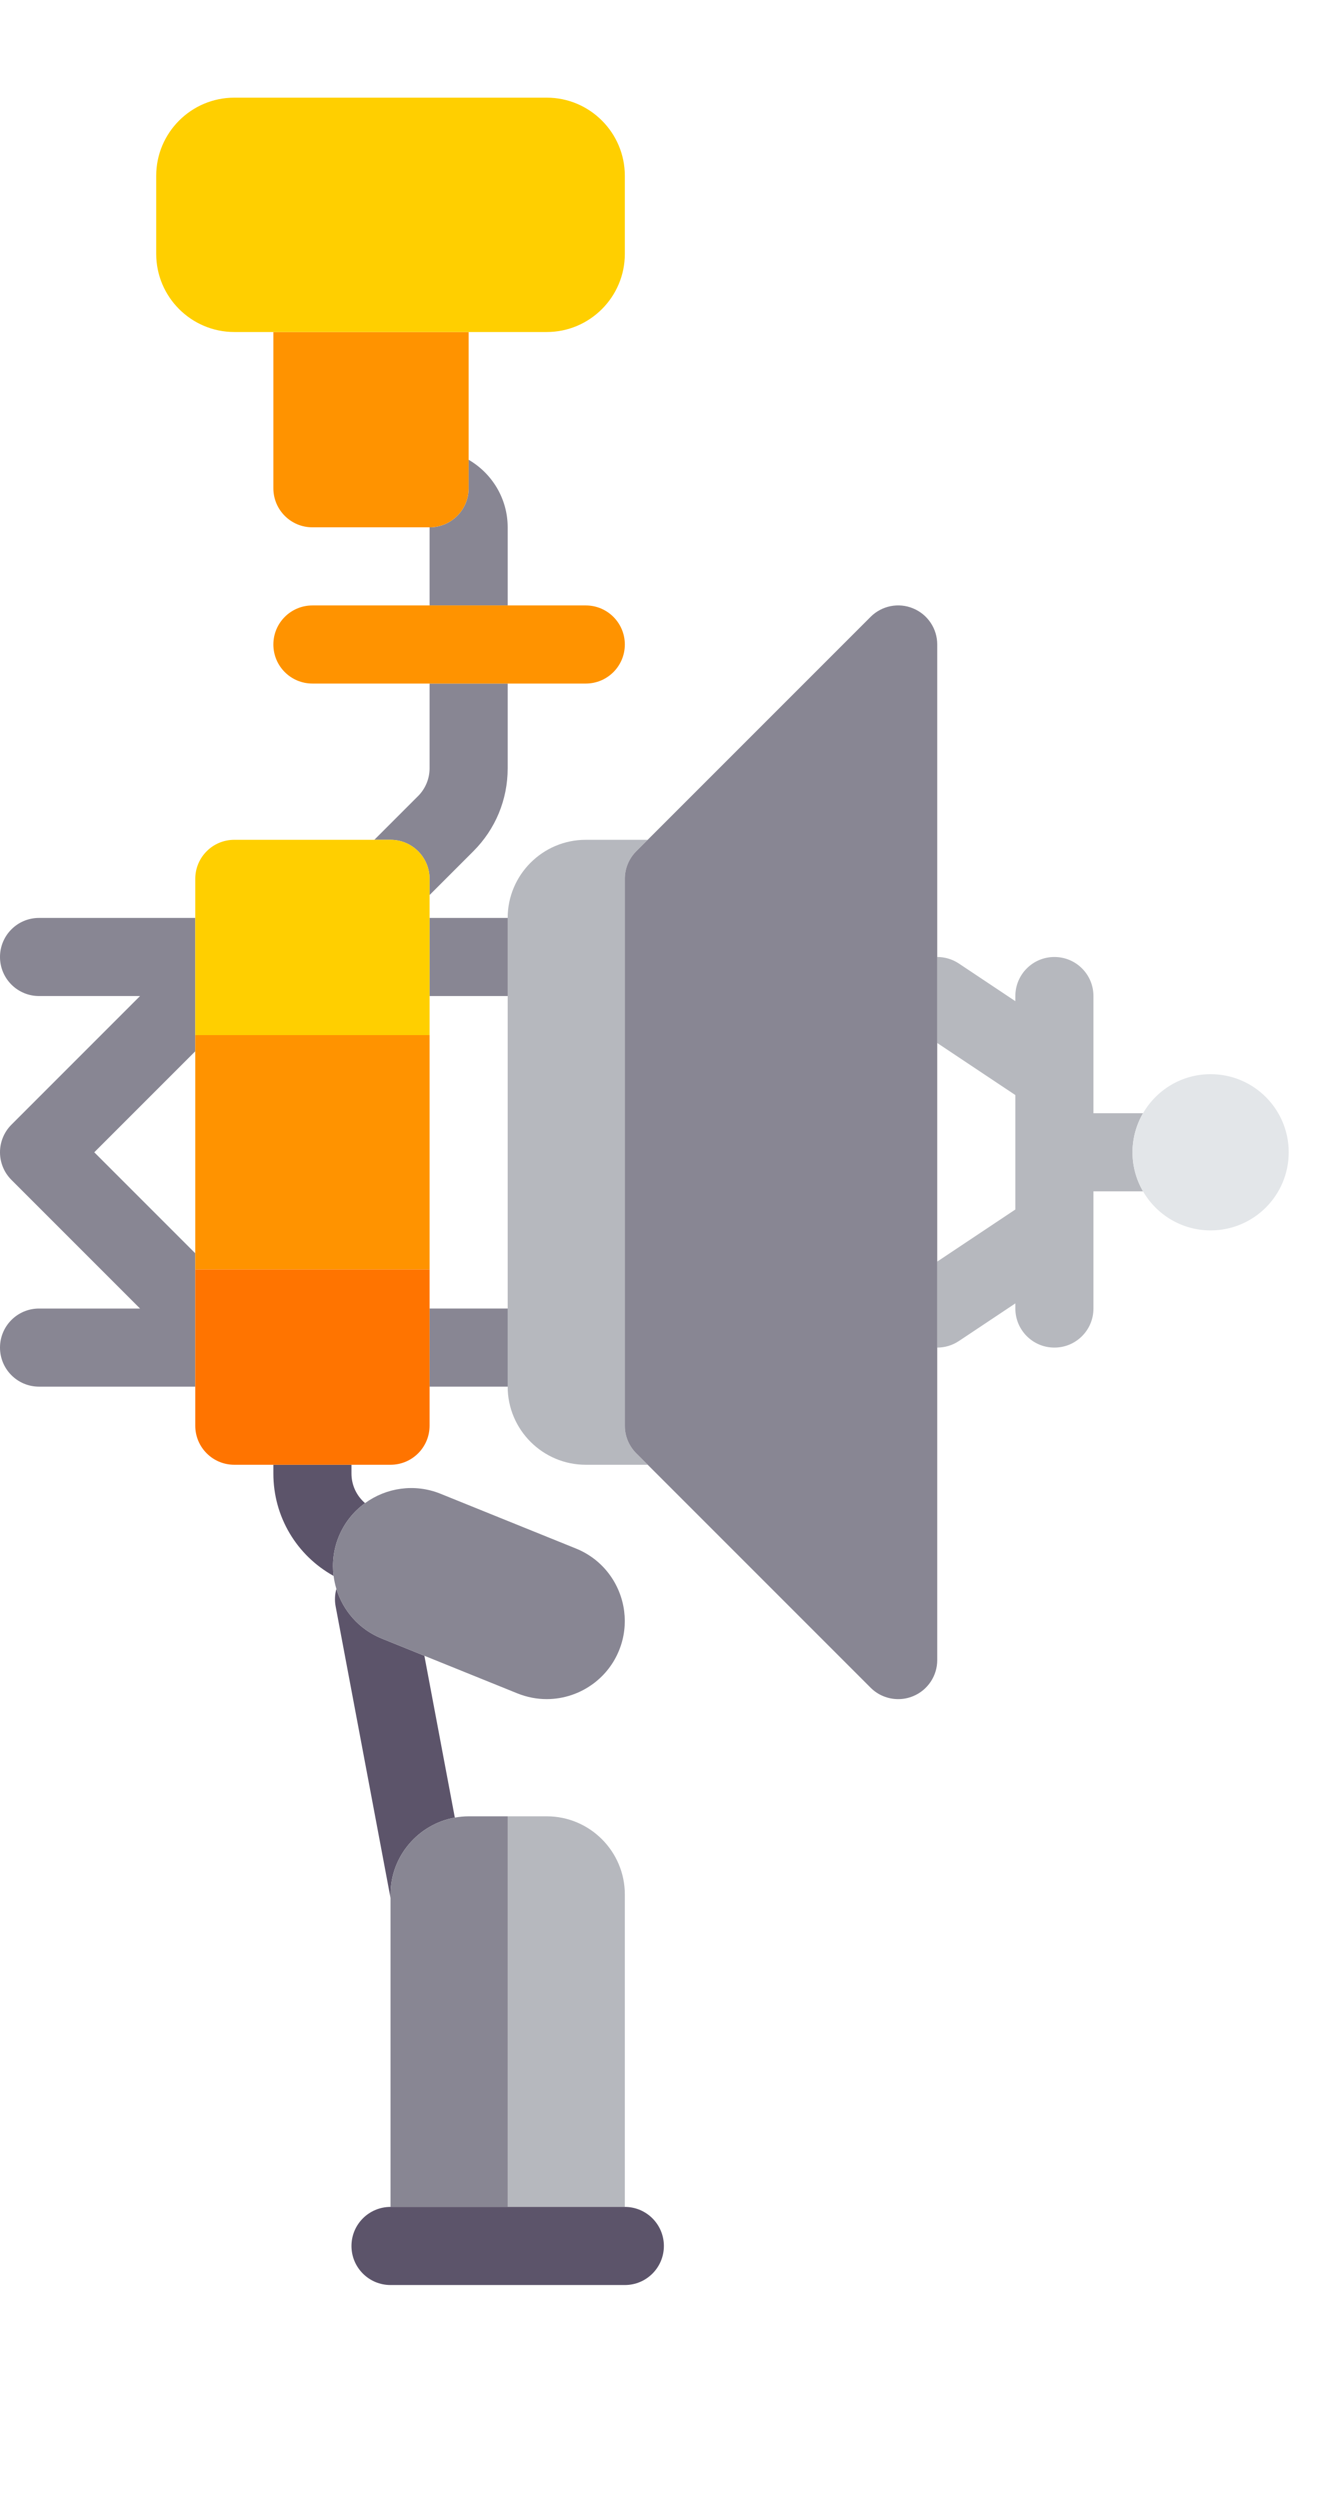
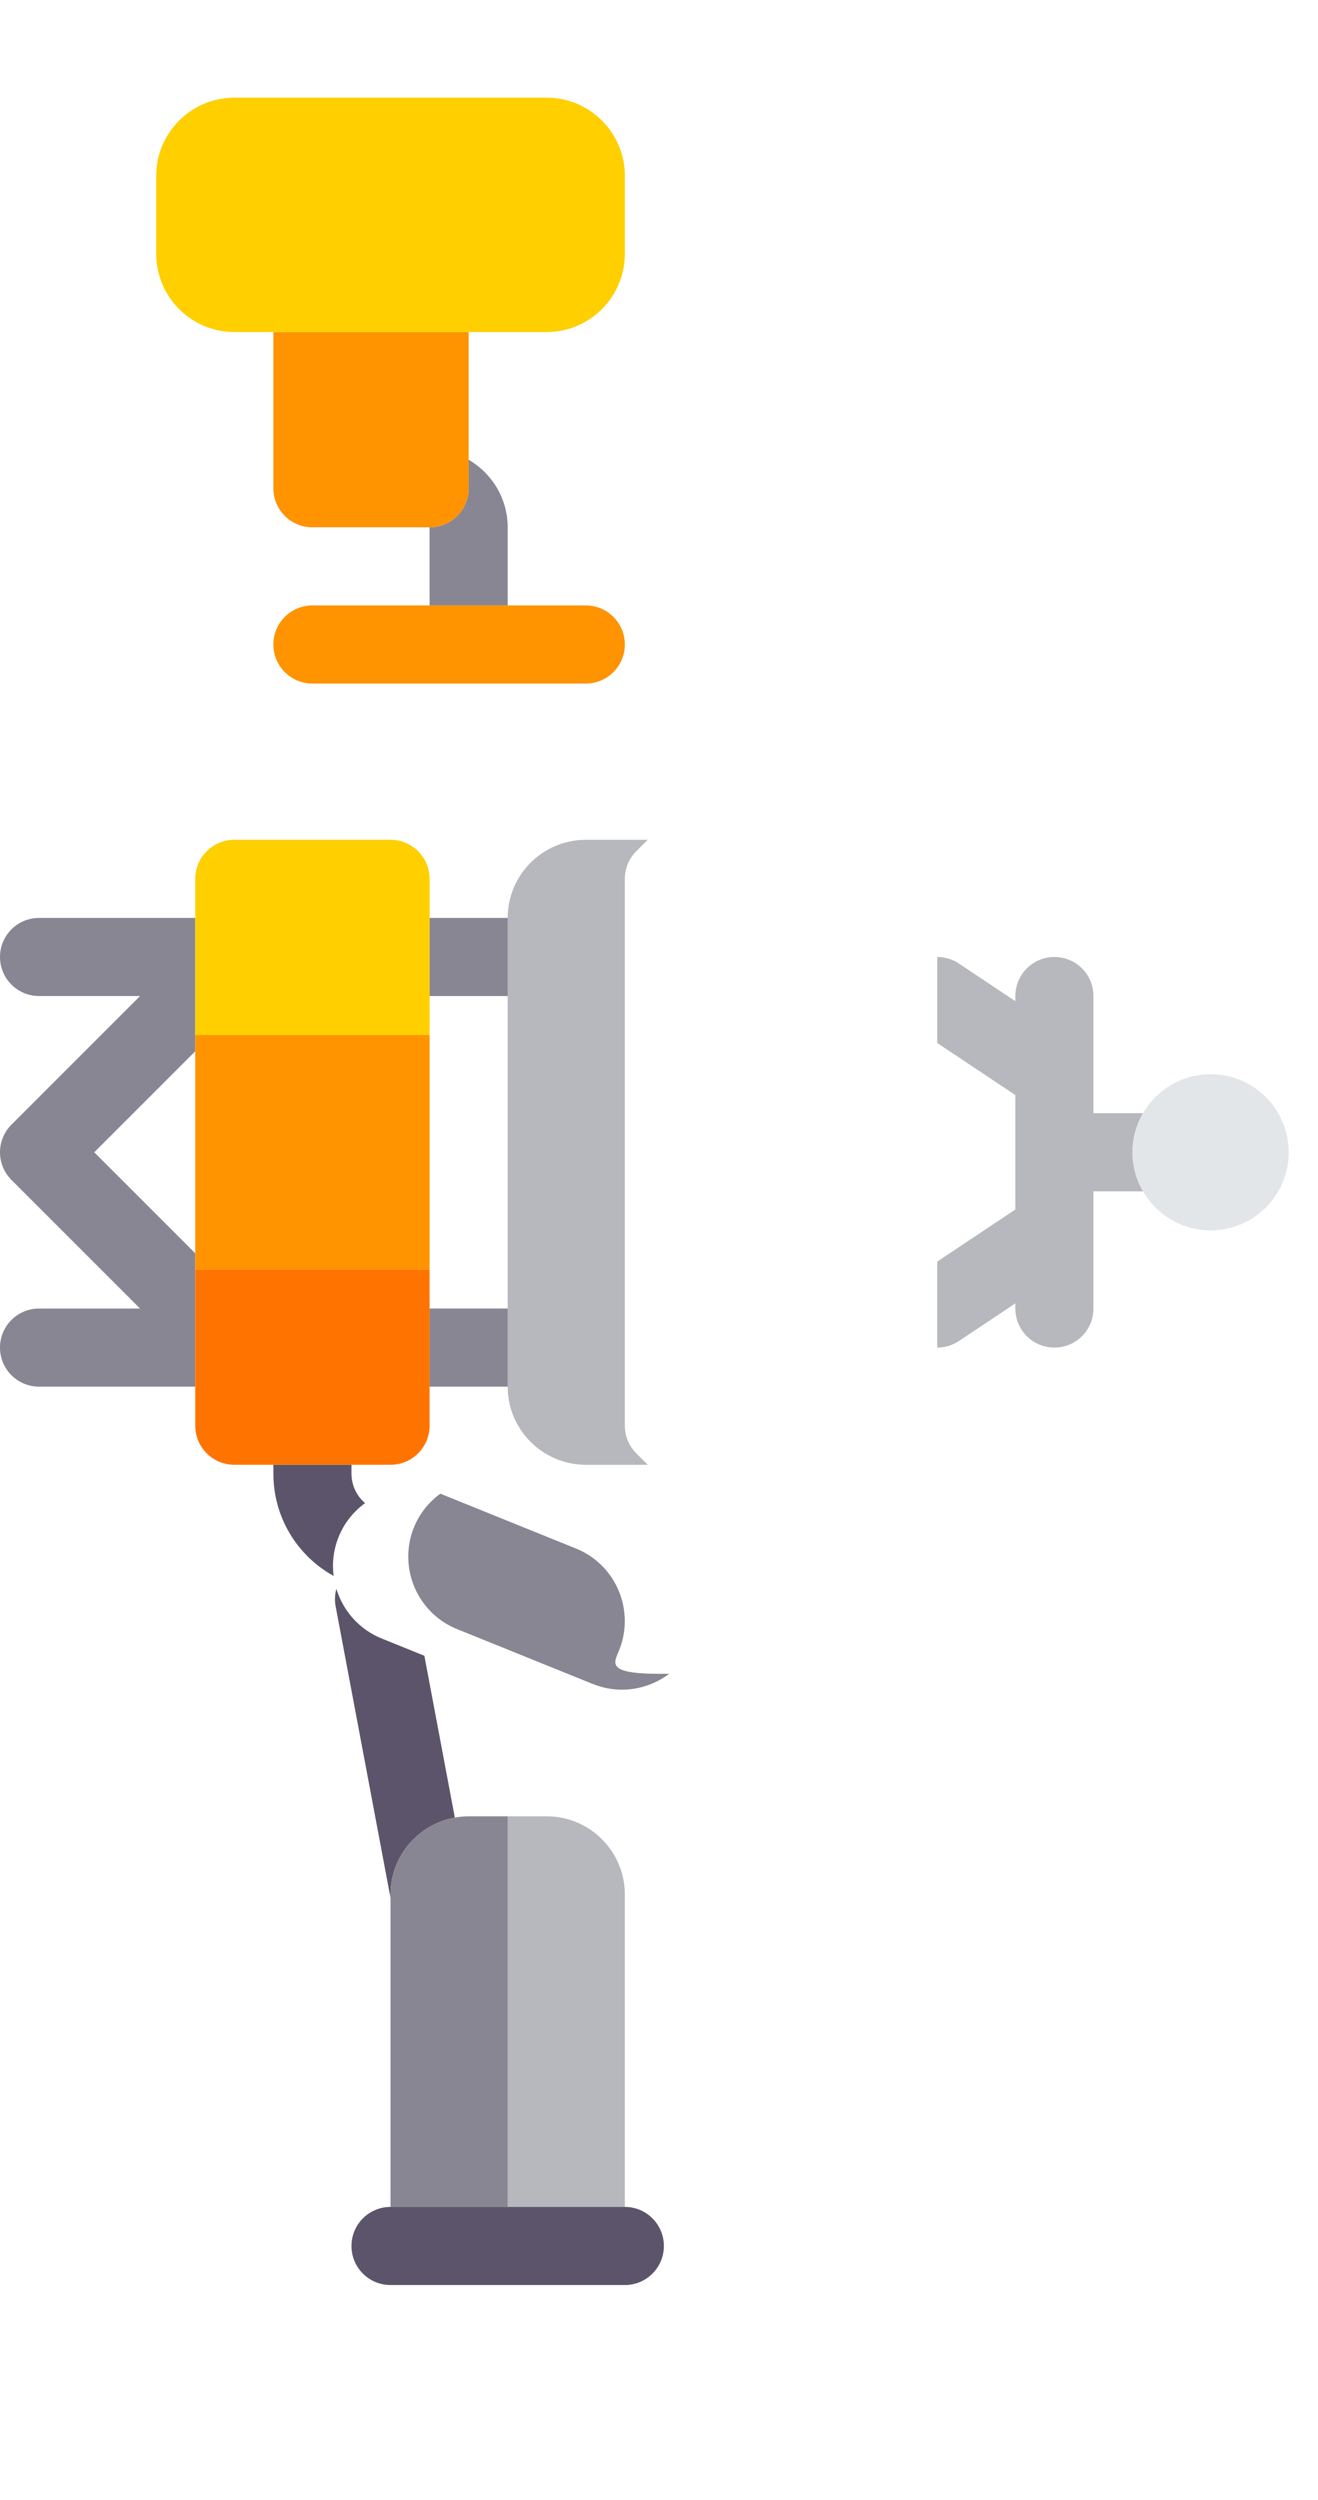
<svg xmlns="http://www.w3.org/2000/svg" version="1.1" id="Capa_1" viewBox="0 0 270 512.002" xml:space="preserve" fill="#000000">
  <g id="SVGRepo_bgCarrier" stroke-width="0" />
  <g id="SVGRepo_tracerCarrier" stroke-linecap="round" stroke-linejoin="round" />
  <g id="SVGRepo_iconCarrier">
    <g>
      <polygon style="fill:none;" points="208,224.282 192,213.615 192,258.386 208,247.72 " />
      <polygon style="fill:none;" points="104,204.001 88,204.001 88,212.001 88,260.001 88,268.001 104,268.001 " />
      <polygon style="fill:none;" points="19.313,236.001 40,256.688 40,215.313 " />
      <path style="fill:#B6B8BE;" d="M208,224.282v23.438l-16,10.667V276c0.003,0,0.005,0,0.008,0c1.523,0,3.063-0.438,4.43-1.344 L208,266.949v1.052c0,4.422,3.578,8,8,8s8-3.578,8-8v-24h10.158c-1.364-2.355-2.158-5.082-2.158-8s0.794-5.645,2.158-8H224v-24 c0-4.422-3.578-8-8-8s-8,3.578-8,8v1.052l-11.563-7.708c-1.368-0.91-2.912-1.344-4.438-1.344v17.615L208,224.282z" />
-       <path style="fill:#888693;" d="M88,180.001v3.313l8.969-8.969c4.531-4.531,7.031-10.563,7.031-16.969v-17.375H88v17.375 c0,2.102-0.852,4.164-2.344,5.656l-8.969,8.969H80C84.422,172.001,88,175.579,88,180.001z" />
      <path style="fill:#888693;" d="M104,108.001c0-5.905-3.226-11.062-8-13.834v5.834c0,4.422-3.578,8-8,8v16h16V108.001z" />
      <path style="fill:#5C546A;" d="M69.376,314.759c1.161-2.871,3.074-5.204,5.408-6.902c-1.734-1.493-2.784-3.672-2.784-6.051v-1.805 H56v1.805c0,8.828,4.762,16.761,12.343,20.964C68.007,320.14,68.312,317.392,69.376,314.759z" />
      <path style="fill:#5C546A;" d="M68.91,325.42c-0.312,1.136-0.385,2.355-0.152,3.589L80,388.73v-0.729 c0-7.855,5.699-14.394,13.175-15.735l-6.239-33.145l-8.724-3.527C73.554,333.711,70.271,329.88,68.91,325.42z" />
      <path style="fill:#888693;" d="M40,260.001v-3.313l-20.688-20.687L40,215.313v-3.313v-24H8c-4.422,0-8,3.578-8,8s3.578,8,8,8 h20.688L2.344,230.345c-3.125,3.125-3.125,8.188,0,11.313l26.344,26.344H8c-4.422,0-8,3.578-8,8s3.578,8,8,8h32V260.001z" />
      <rect x="88" y="268.001" style="fill:#888693;" width="16" height="16" />
      <rect x="88" y="188.001" style="fill:#888693;" width="16" height="16" />
      <path style="fill:#FFCF00;" d="M40,212.001h48v-8v-16v-4.688v-3.313c0-4.422-3.578-8-8-8h-3.313H48c-4.422,0-8,3.578-8,8v8V212.001 z" />
      <polygon style="fill:#FF9300;" points="40,212.001 40,215.313 40,256.688 40,260.001 88,260.001 88,212.001 " />
      <path style="fill:#FF7400;" d="M80,300.001c4.422,0,8-3.578,8-8v-8v-16v-8H40v24v8c0,4.422,3.578,8,8,8h8h16H80z" />
      <path style="fill:#B6B8BE;" d="M104,268.001v16c0,8.82,7.18,16,16,16h12.688l-2.344-2.344c-1.5-1.5-2.344-3.531-2.344-5.656v-112 c0-2.125,0.844-4.156,2.344-5.656l2.344-2.344H120c-8.82,0-16,7.18-16,16v16V268.001z" />
-       <path style="fill:#888693;" d="M128,180.001v112c0,2.125,0.844,4.156,2.344,5.656l2.344,2.344l45.656,45.656 c1.531,1.531,3.578,2.344,5.656,2.344c1.031,0,2.07-0.195,3.063-0.609c2.992-1.234,4.937-4.156,4.937-7.391v-64v-17.614v-44.771 V196v-64c0-3.234-1.945-6.156-4.937-7.391c-2.984-1.25-6.43-0.555-8.719,1.734l-45.656,45.656l-2.344,2.344 C128.844,175.845,128,177.876,128,180.001z" />
      <path style="fill:#E3E6E9;" d="M234.158,244.001c2.768,4.778,7.923,8,13.842,8c8.837,0,16-7.163,16-16s-7.163-16-16-16 c-5.919,0-11.074,3.222-13.842,8c-1.364,2.355-2.158,5.082-2.158,8S232.793,241.646,234.158,244.001z" />
-       <path style="fill:#888693;" d="M126.829,337.993c1.064-2.633,1.369-5.382,1.033-8.012c-0.71-5.555-4.31-10.576-9.869-12.824 l-27.789-11.234c-5.309-2.136-11.099-1.21-15.421,1.934c-2.334,1.698-4.246,4.031-5.408,6.902 c-1.064,2.633-1.369,5.381-1.033,8.011c0.115,0.901,0.304,1.787,0.567,2.65c1.361,4.46,4.644,8.291,9.302,10.174l8.724,3.527 l19.065,7.707c1.965,0.789,3.992,1.172,5.992,1.172c3.508,0,6.91-1.166,9.677-3.263 C123.894,343.053,125.708,340.768,126.829,337.993z" />
+       <path style="fill:#888693;" d="M126.829,337.993c1.064-2.633,1.369-5.382,1.033-8.012c-0.71-5.555-4.31-10.576-9.869-12.824 l-27.789-11.234c-2.334,1.698-4.246,4.031-5.408,6.902 c-1.064,2.633-1.369,5.381-1.033,8.011c0.115,0.901,0.304,1.787,0.567,2.65c1.361,4.46,4.644,8.291,9.302,10.174l8.724,3.527 l19.065,7.707c1.965,0.789,3.992,1.172,5.992,1.172c3.508,0,6.91-1.166,9.677-3.263 C123.894,343.053,125.708,340.768,126.829,337.993z" />
      <path style="fill:#888693;" d="M80,388.001v0.729v63.271h24v-80h-8c-0.965,0-1.906,0.101-2.825,0.265 C85.699,373.606,80,380.146,80,388.001z" />
      <path style="fill:#FF9300;" d="M96,100.001v-5.834V68.001H56v32c0,4.422,3.578,8,8,8h24C92.422,108.001,96,104.423,96,100.001z" />
      <path style="fill:#FF9300;" d="M120,140.001c4.422,0,8-3.578,8-8c0-4.422-3.578-8-8-8h-16H88H64c-4.422,0-8,3.578-8,8 c0,4.422,3.578,8,8,8h24h16H120z" />
      <path style="fill:#B6B8BE;" d="M128,452.001v-64c0-8.82-7.18-16-16-16h-8v80H128z" />
      <path style="fill:#5C546A;" d="M80,452.001c-4.422,0-8,3.578-8,8s3.578,8,8,8h48c4.422,0,8-3.578,8-8s-3.578-8-8-8h-24H80z" />
      <path style="fill:#FFCF00;" d="M112,68.001c8.82,0,16-7.18,16-16v-16c0-8.82-7.18-16-16-16H48c-8.82,0-16,7.18-16,16v16 c0,8.82,7.18,16,16,16h8h40H112z" />
    </g>
  </g>
</svg>